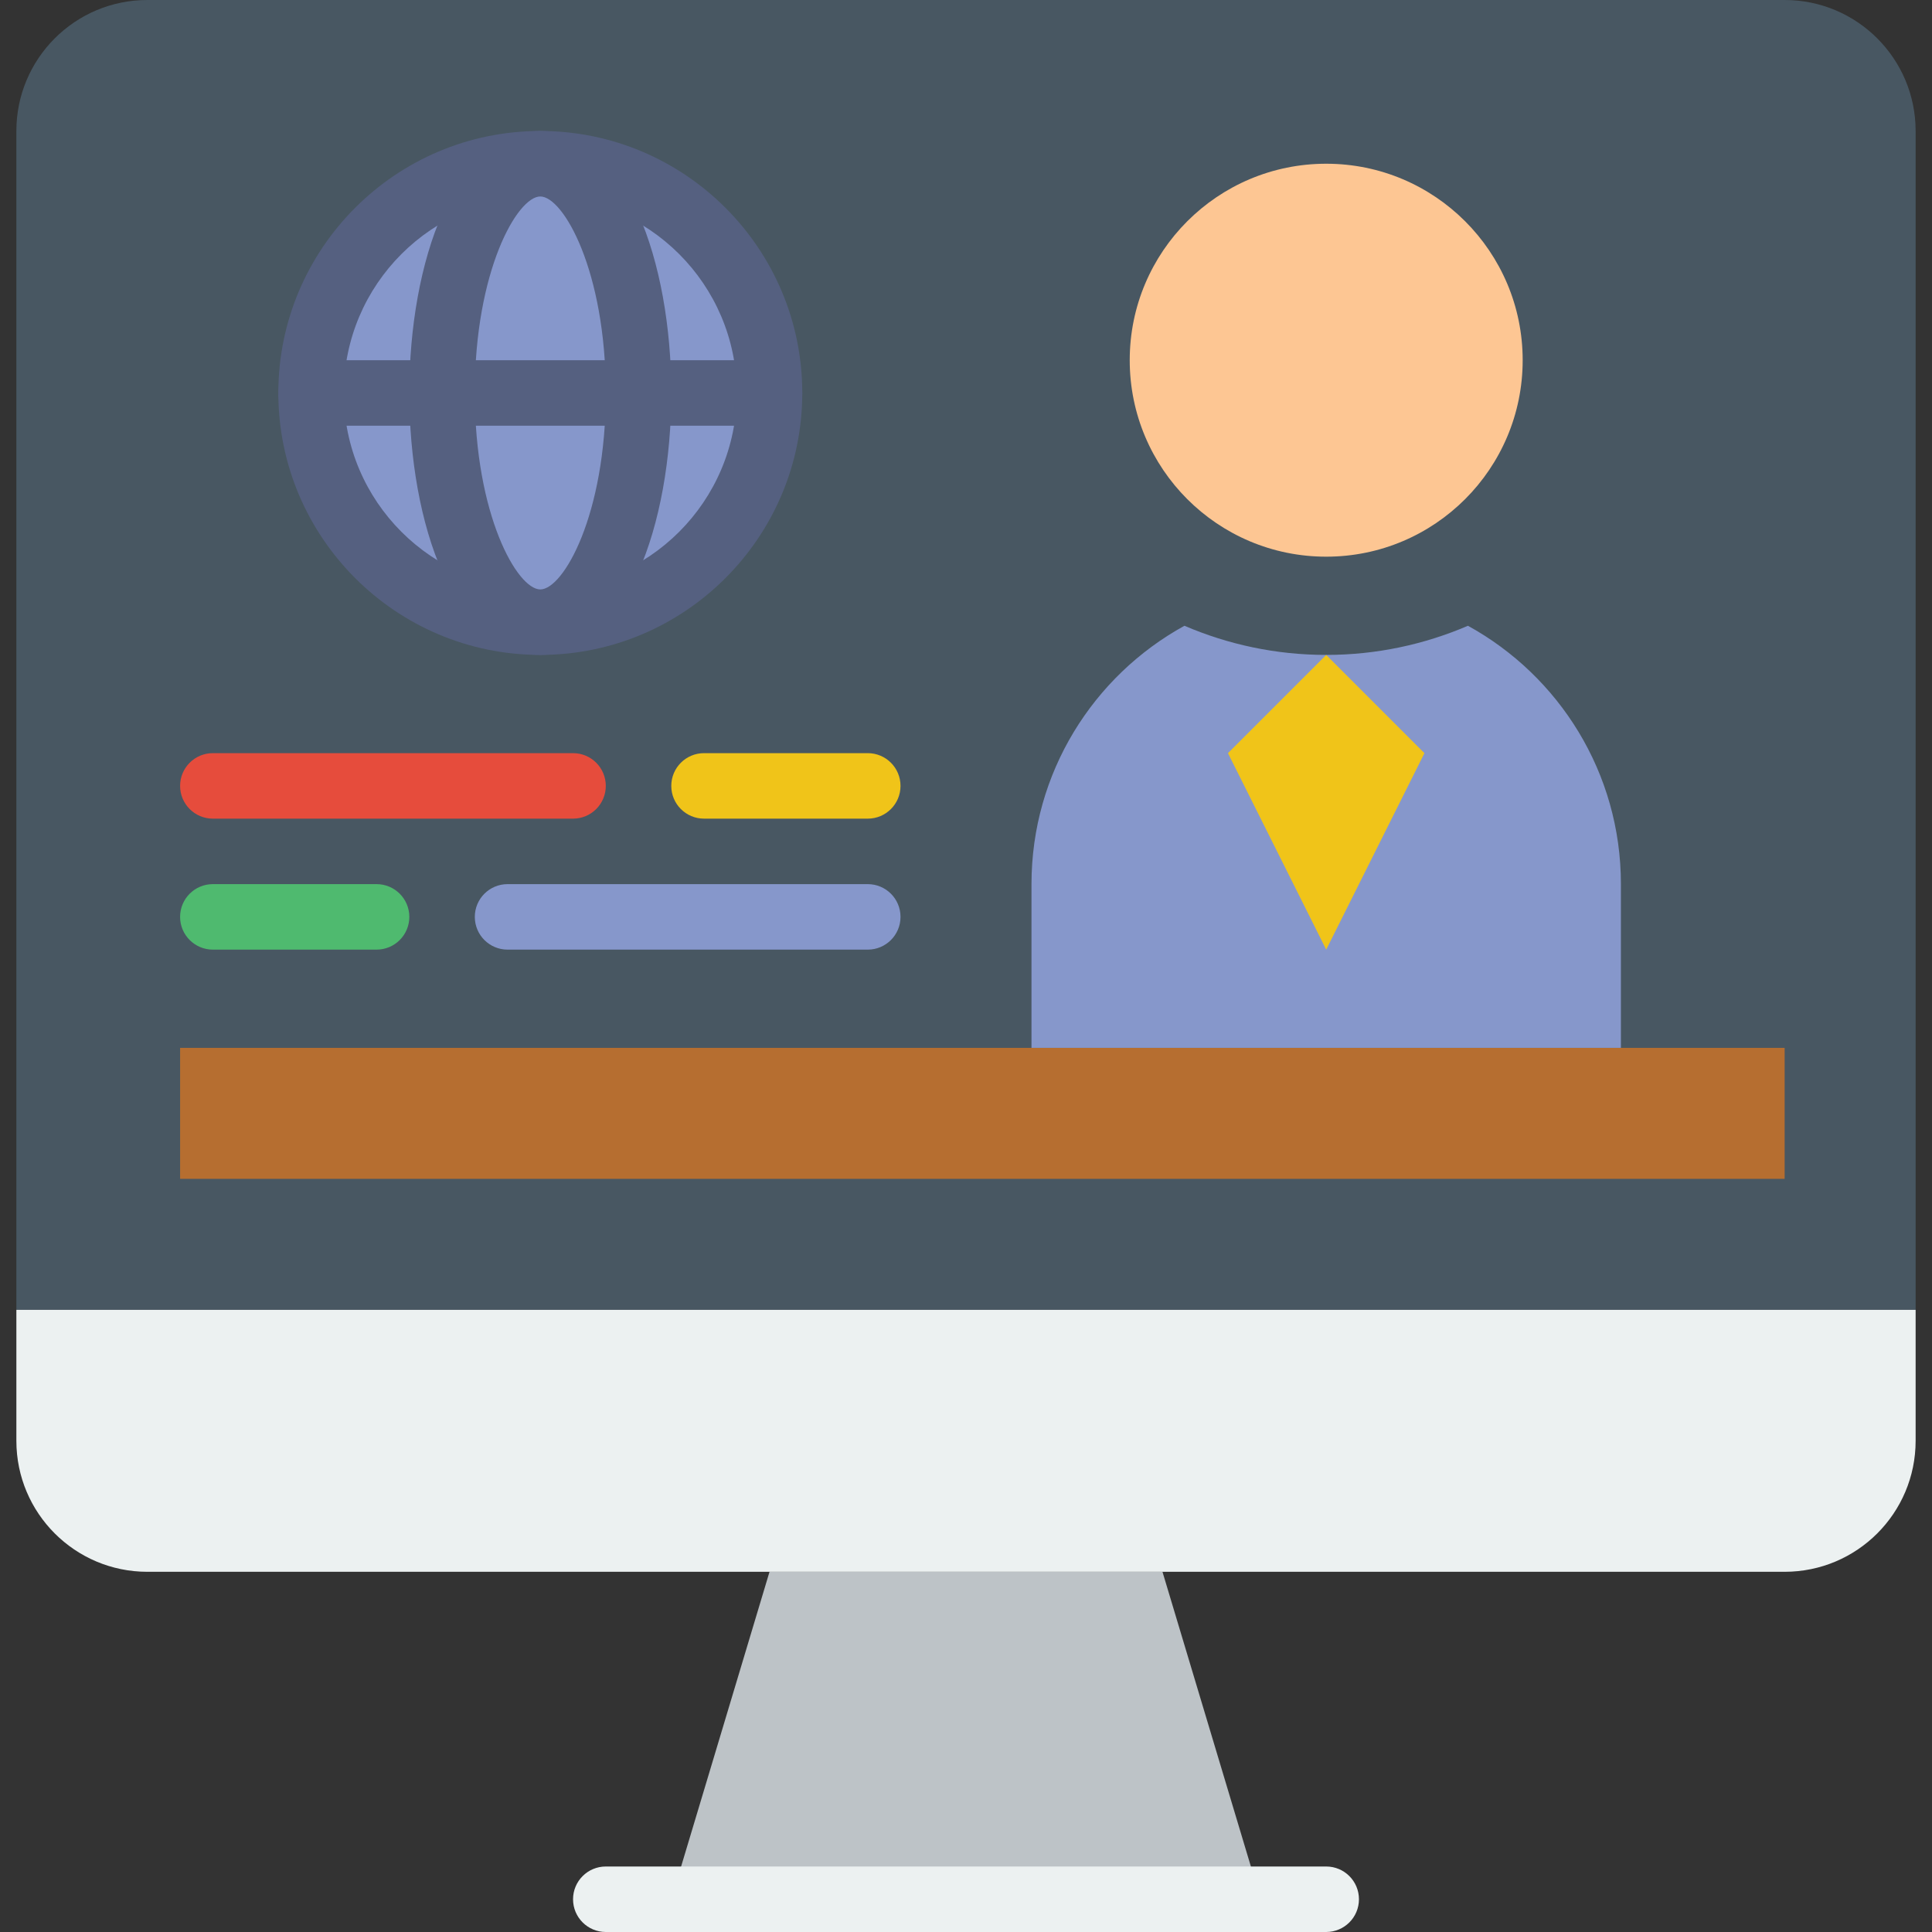
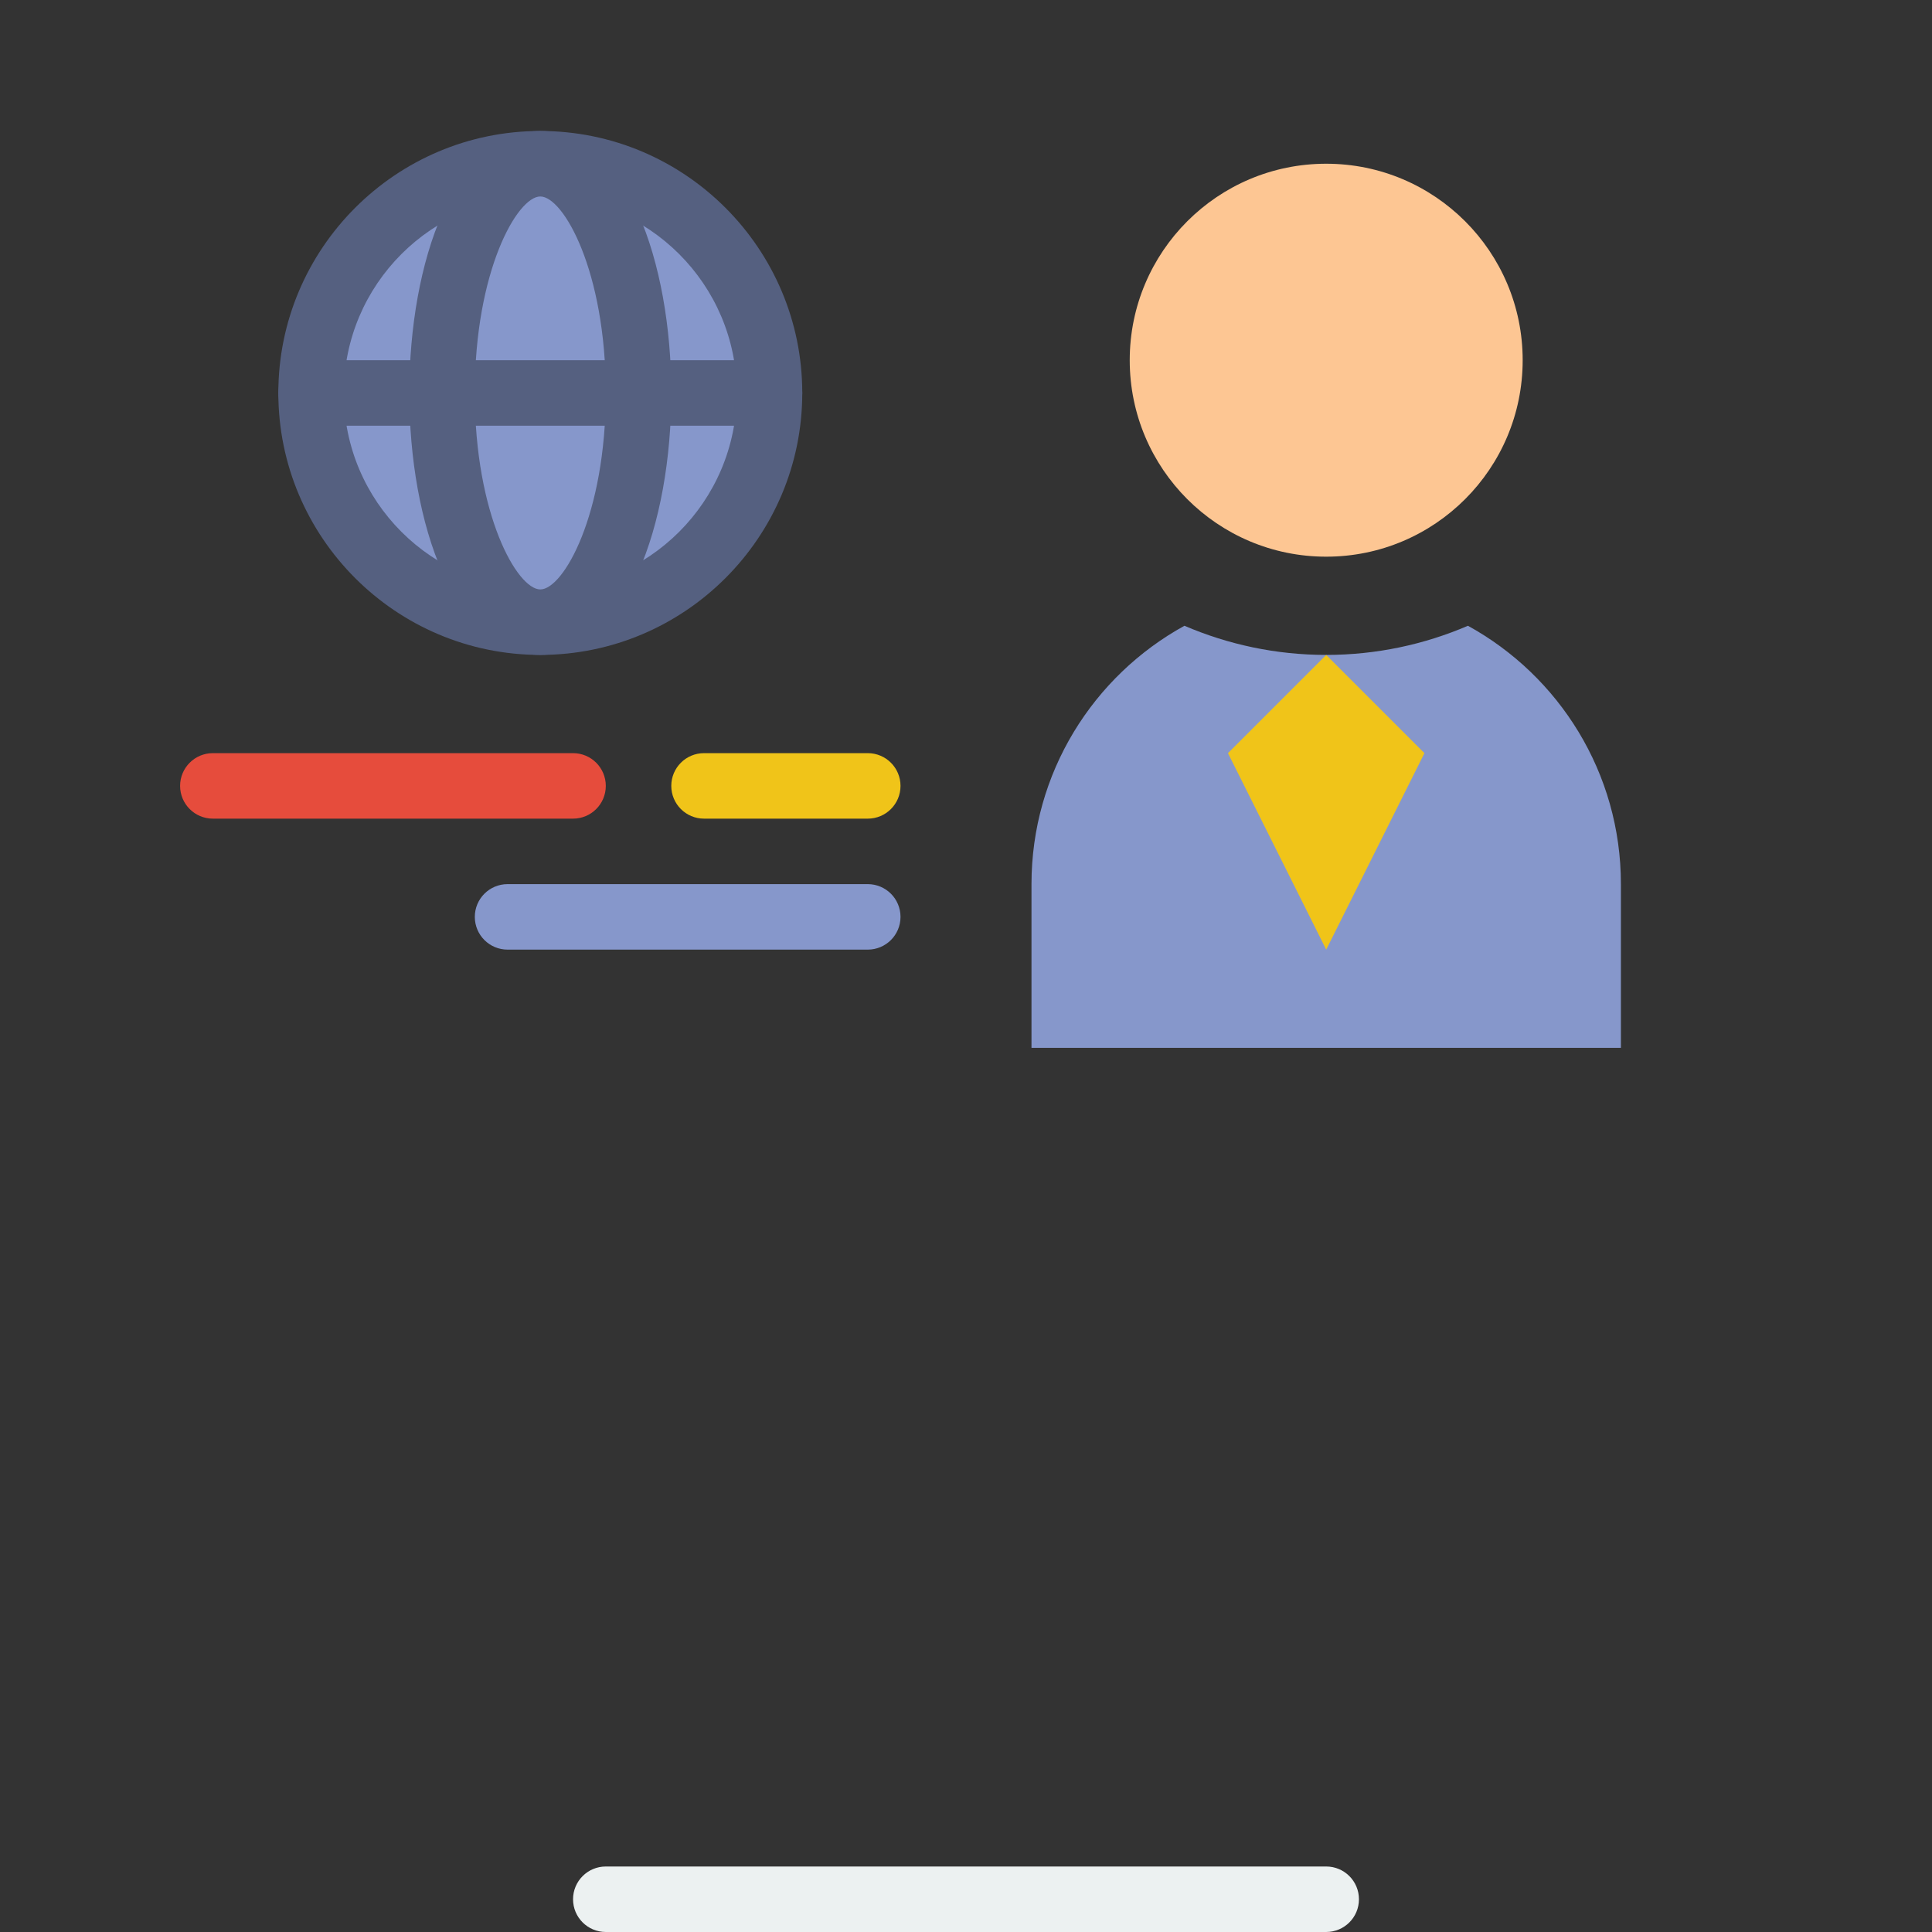
<svg xmlns="http://www.w3.org/2000/svg" height="800px" width="800px" version="1.1" id="Layer_1" viewBox="0 0 512 512" xml:space="preserve">
  <rect x="0" y="0" width="512" height="512" fill="#333333" stroke="none" />
-   <path style="fill:#485762;" d="M507.661,347.119H4.339V34.712C4.339,15.542,19.881,0,39.051,0h433.898  c19.17,0,34.712,15.542,34.712,34.712V347.119z" />
  <path style="fill:#8697CB;" d="M203.932,104.136c0,33.549-27.197,60.746-60.746,60.746s-60.746-27.197-60.746-60.746  s27.197-60.746,60.746-60.746S203.932,70.587,203.932,104.136" />
  <path style="fill:#556080;" d="M143.186,52.068c-28.715,0-52.068,23.352-52.068,52.068s23.352,52.068,52.068,52.068  s52.068-23.352,52.068-52.068S171.902,52.068,143.186,52.068 M143.186,173.559c-38.279,0-69.424-31.145-69.424-69.424  s31.145-69.424,69.424-69.424s69.424,31.145,69.424,69.424S181.465,173.559,143.186,173.559" />
  <path style="fill:#8697CB;" d="M169.22,104.136c0,33.549-11.655,60.746-26.034,60.746c-14.379,0-26.034-27.197-26.034-60.746  s11.655-60.746,26.034-60.746C157.566,43.39,169.22,70.587,169.22,104.136" />
  <path style="fill:#556080;" d="M143.186,52.068c-6.118,0-17.356,19.768-17.356,52.068s11.238,52.068,17.356,52.068  s17.356-19.768,17.356-52.068S149.304,52.068,143.186,52.068 M143.186,173.559c-22.788,0-34.712-34.92-34.712-69.424  s11.924-69.424,34.712-69.424s34.712,34.92,34.712,69.424S165.975,173.559,143.186,173.559" />
  <g transform="translate(9 12)">
    <path style="fill:#8697CB;" d="M73.441,92.136h121.492" />
    <path style="fill:#556080;" d="M194.932,100.814H73.441c-4.79,0-8.678-3.888-8.678-8.678c0-4.79,3.888-8.678,8.678-8.678h121.492   c4.79,0,8.678,3.888,8.678,8.678C203.61,96.926,199.722,100.814,194.932,100.814z" />
  </g>
-   <polygon style="fill:#BDC3C7;" points="334.102,503.322 177.898,503.322 203.932,416.542 308.068,416.542 " />
  <g>
    <path style="fill:#ECF1F1;" d="M351.458,512H160.542c-4.79,0-8.678-3.879-8.678-8.678c0-4.799,3.888-8.678,8.678-8.678h190.915   c4.79,0,8.678,3.879,8.678,8.678C360.136,508.121,356.248,512,351.458,512" />
-     <path style="fill:#ECF1F1;" d="M472.949,416.542H39.051c-19.17,0-34.712-15.542-34.712-34.712v-34.712h503.322v34.712   C507.661,401,492.119,416.542,472.949,416.542" />
  </g>
  <path style="fill:#F0C419;" d="M229.966,216.949h-43.39c-4.79,0-8.678-3.879-8.678-8.678c0-4.799,3.888-8.678,8.678-8.678h43.39  c4.79,0,8.678,3.879,8.678,8.678C238.644,213.07,234.756,216.949,229.966,216.949" />
  <path style="fill:#E64C3C;" d="M151.864,216.949H56.407c-4.79,0-8.678-3.879-8.678-8.678c0-4.799,3.888-8.678,8.678-8.678h95.458  c4.79,0,8.678,3.879,8.678,8.678C160.542,213.07,156.655,216.949,151.864,216.949" />
  <path style="fill:#8697CB;" d="M229.966,251.661h-95.458c-4.79,0-8.678-3.879-8.678-8.678c0-4.799,3.888-8.678,8.678-8.678h95.458  c4.79,0,8.678,3.879,8.678,8.678C238.644,247.782,234.756,251.661,229.966,251.661" />
-   <path style="fill:#4FBA6F;" d="M99.797,251.661h-43.39c-4.79,0-8.678-3.879-8.678-8.678c0-4.799,3.888-8.678,8.678-8.678h43.39  c4.79,0,8.678,3.879,8.678,8.678C108.475,247.782,104.587,251.661,99.797,251.661" />
-   <polygon style="fill:#B66E30;" points="47.729,312.407 472.949,312.407 472.949,277.695 47.729,277.695 " />
  <path style="fill:#8697CB;" d="M389.016,165.836c-11.533,4.955-24.229,7.723-37.558,7.723c-13.338,0-26.025-2.768-37.567-7.723  c-24.159,13.277-40.535,38.955-40.535,68.469v43.39h156.203v-43.39C429.559,204.791,413.175,179.113,389.016,165.836" />
  <polygon style="fill:#F0C419;" points="377.492,199.593 351.458,251.661 325.424,199.593 351.458,173.559 " />
  <path style="fill:#FDC693;" d="M403.525,95.458c0,28.759-23.309,52.068-52.068,52.068c-28.759,0-52.068-23.309-52.068-52.068  s23.309-52.068,52.068-52.068C380.216,43.39,403.525,66.699,403.525,95.458" />
</svg>